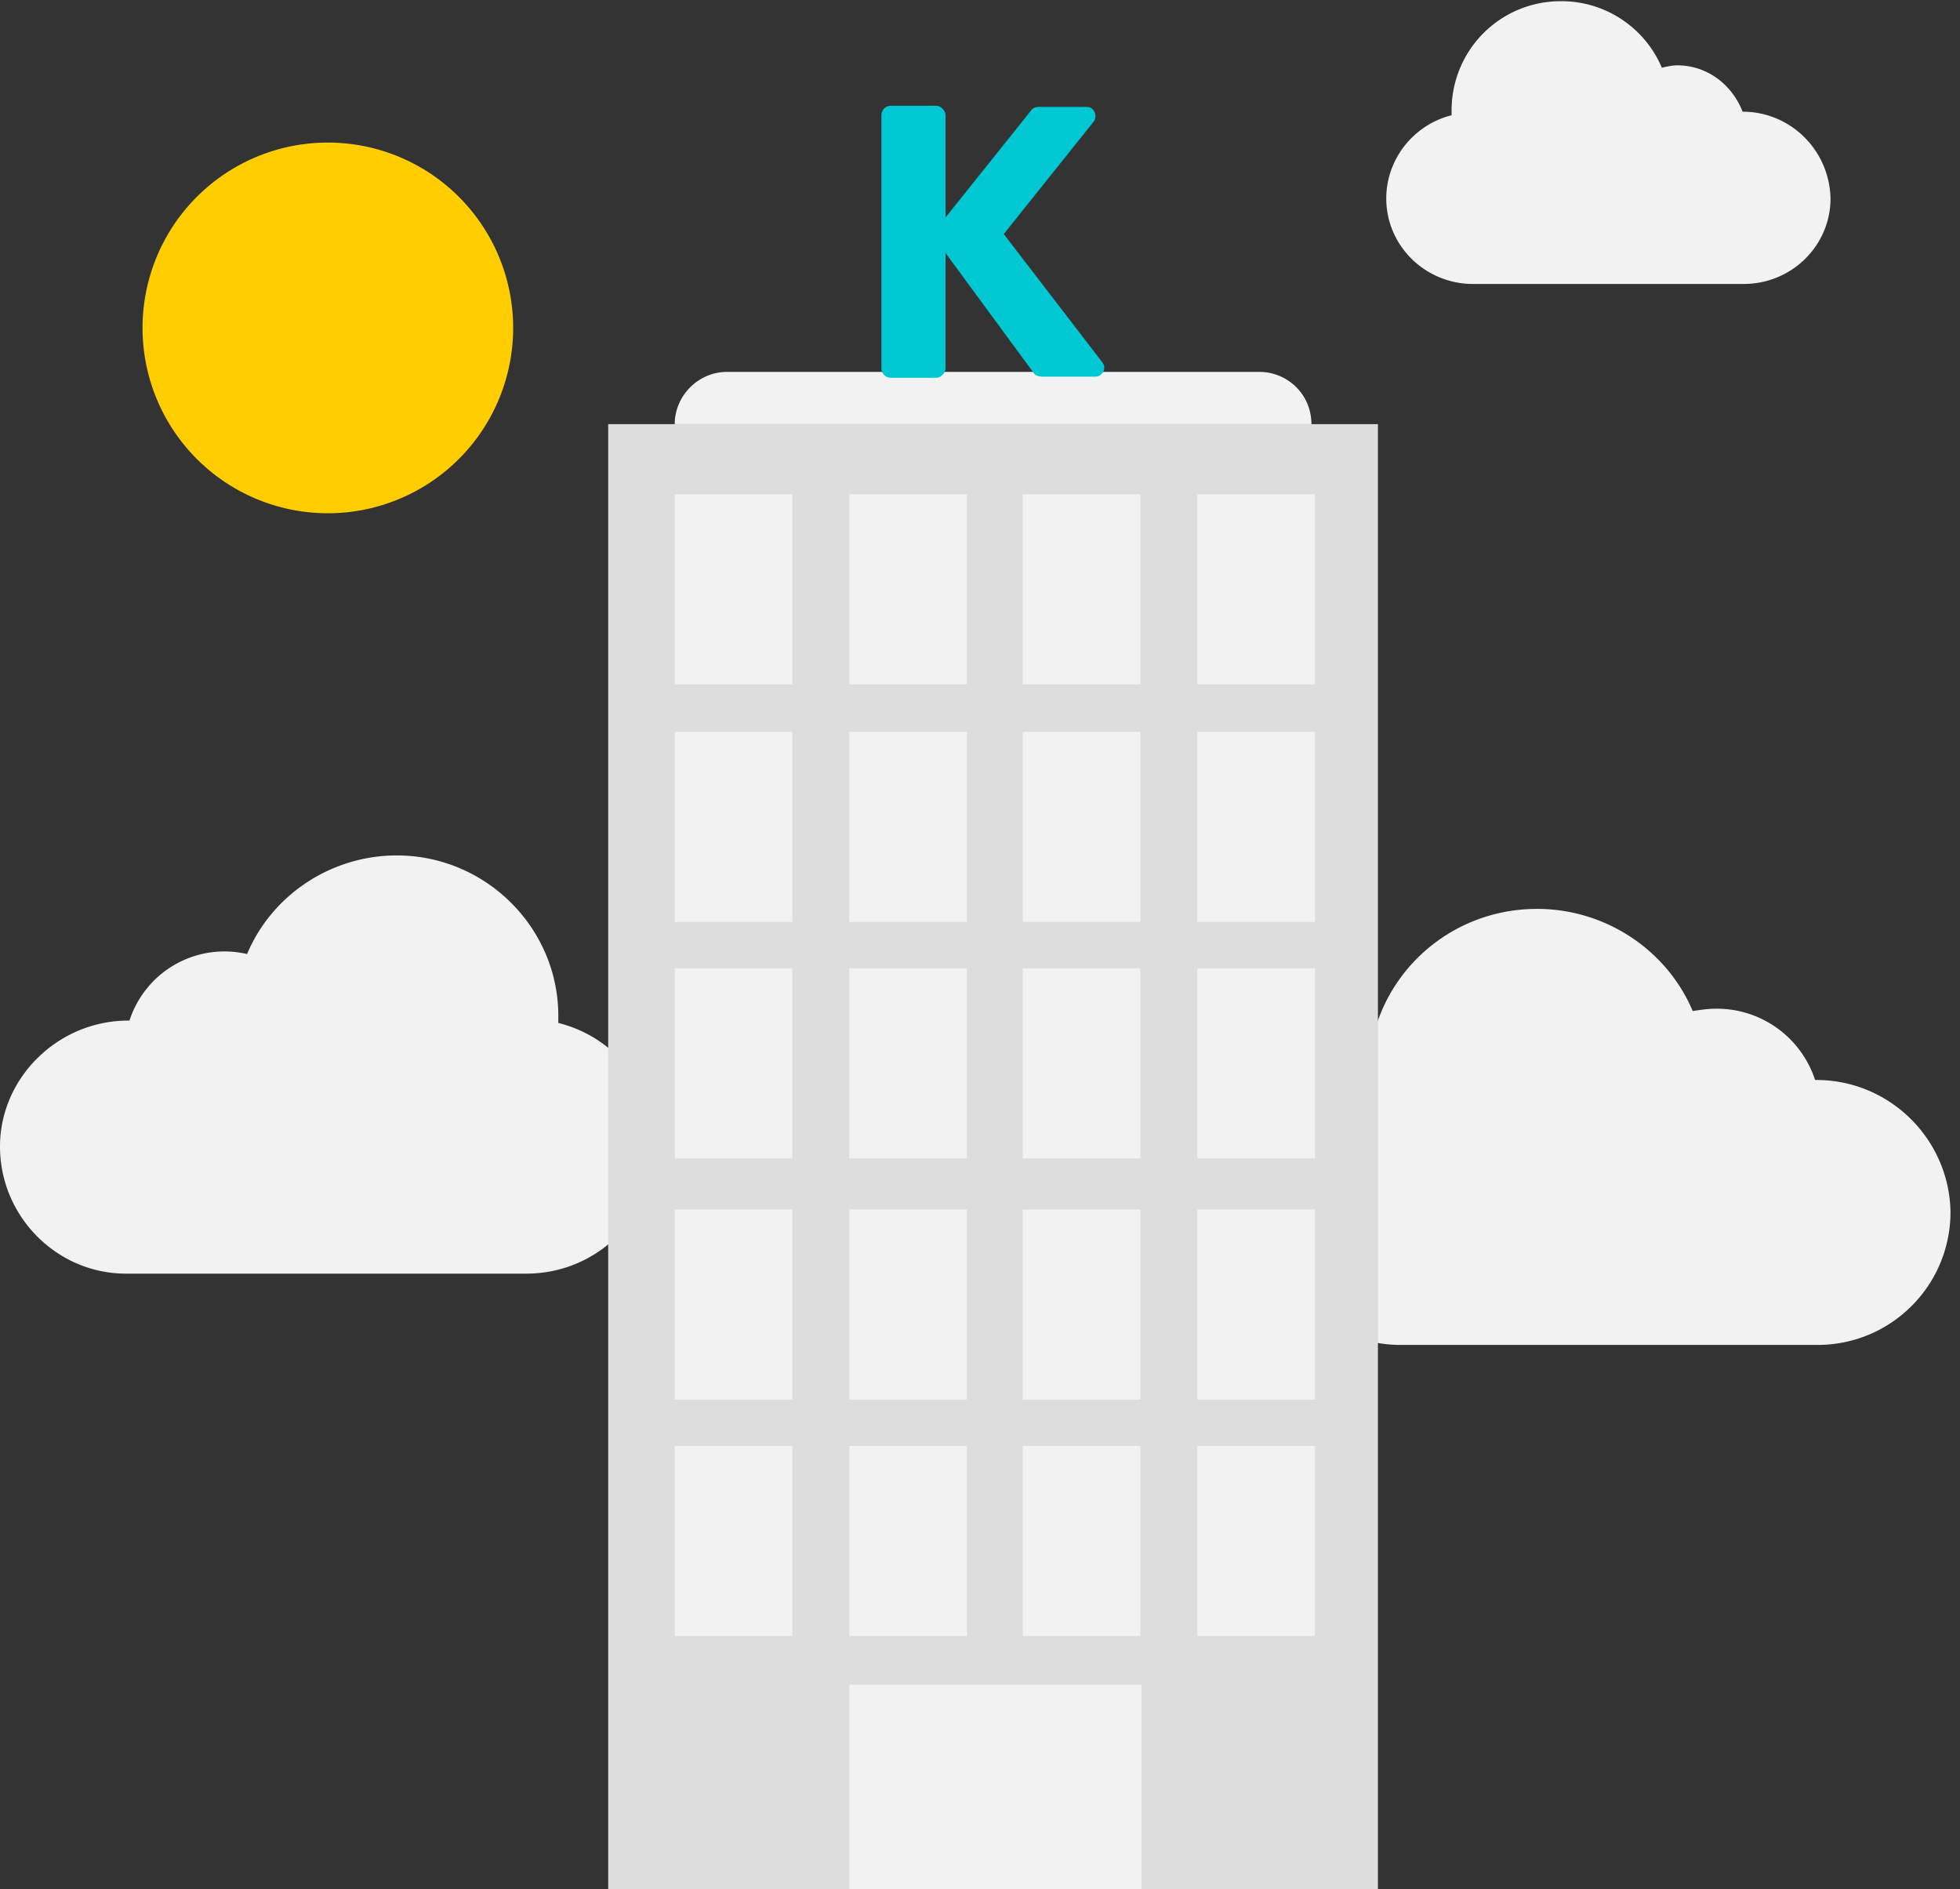
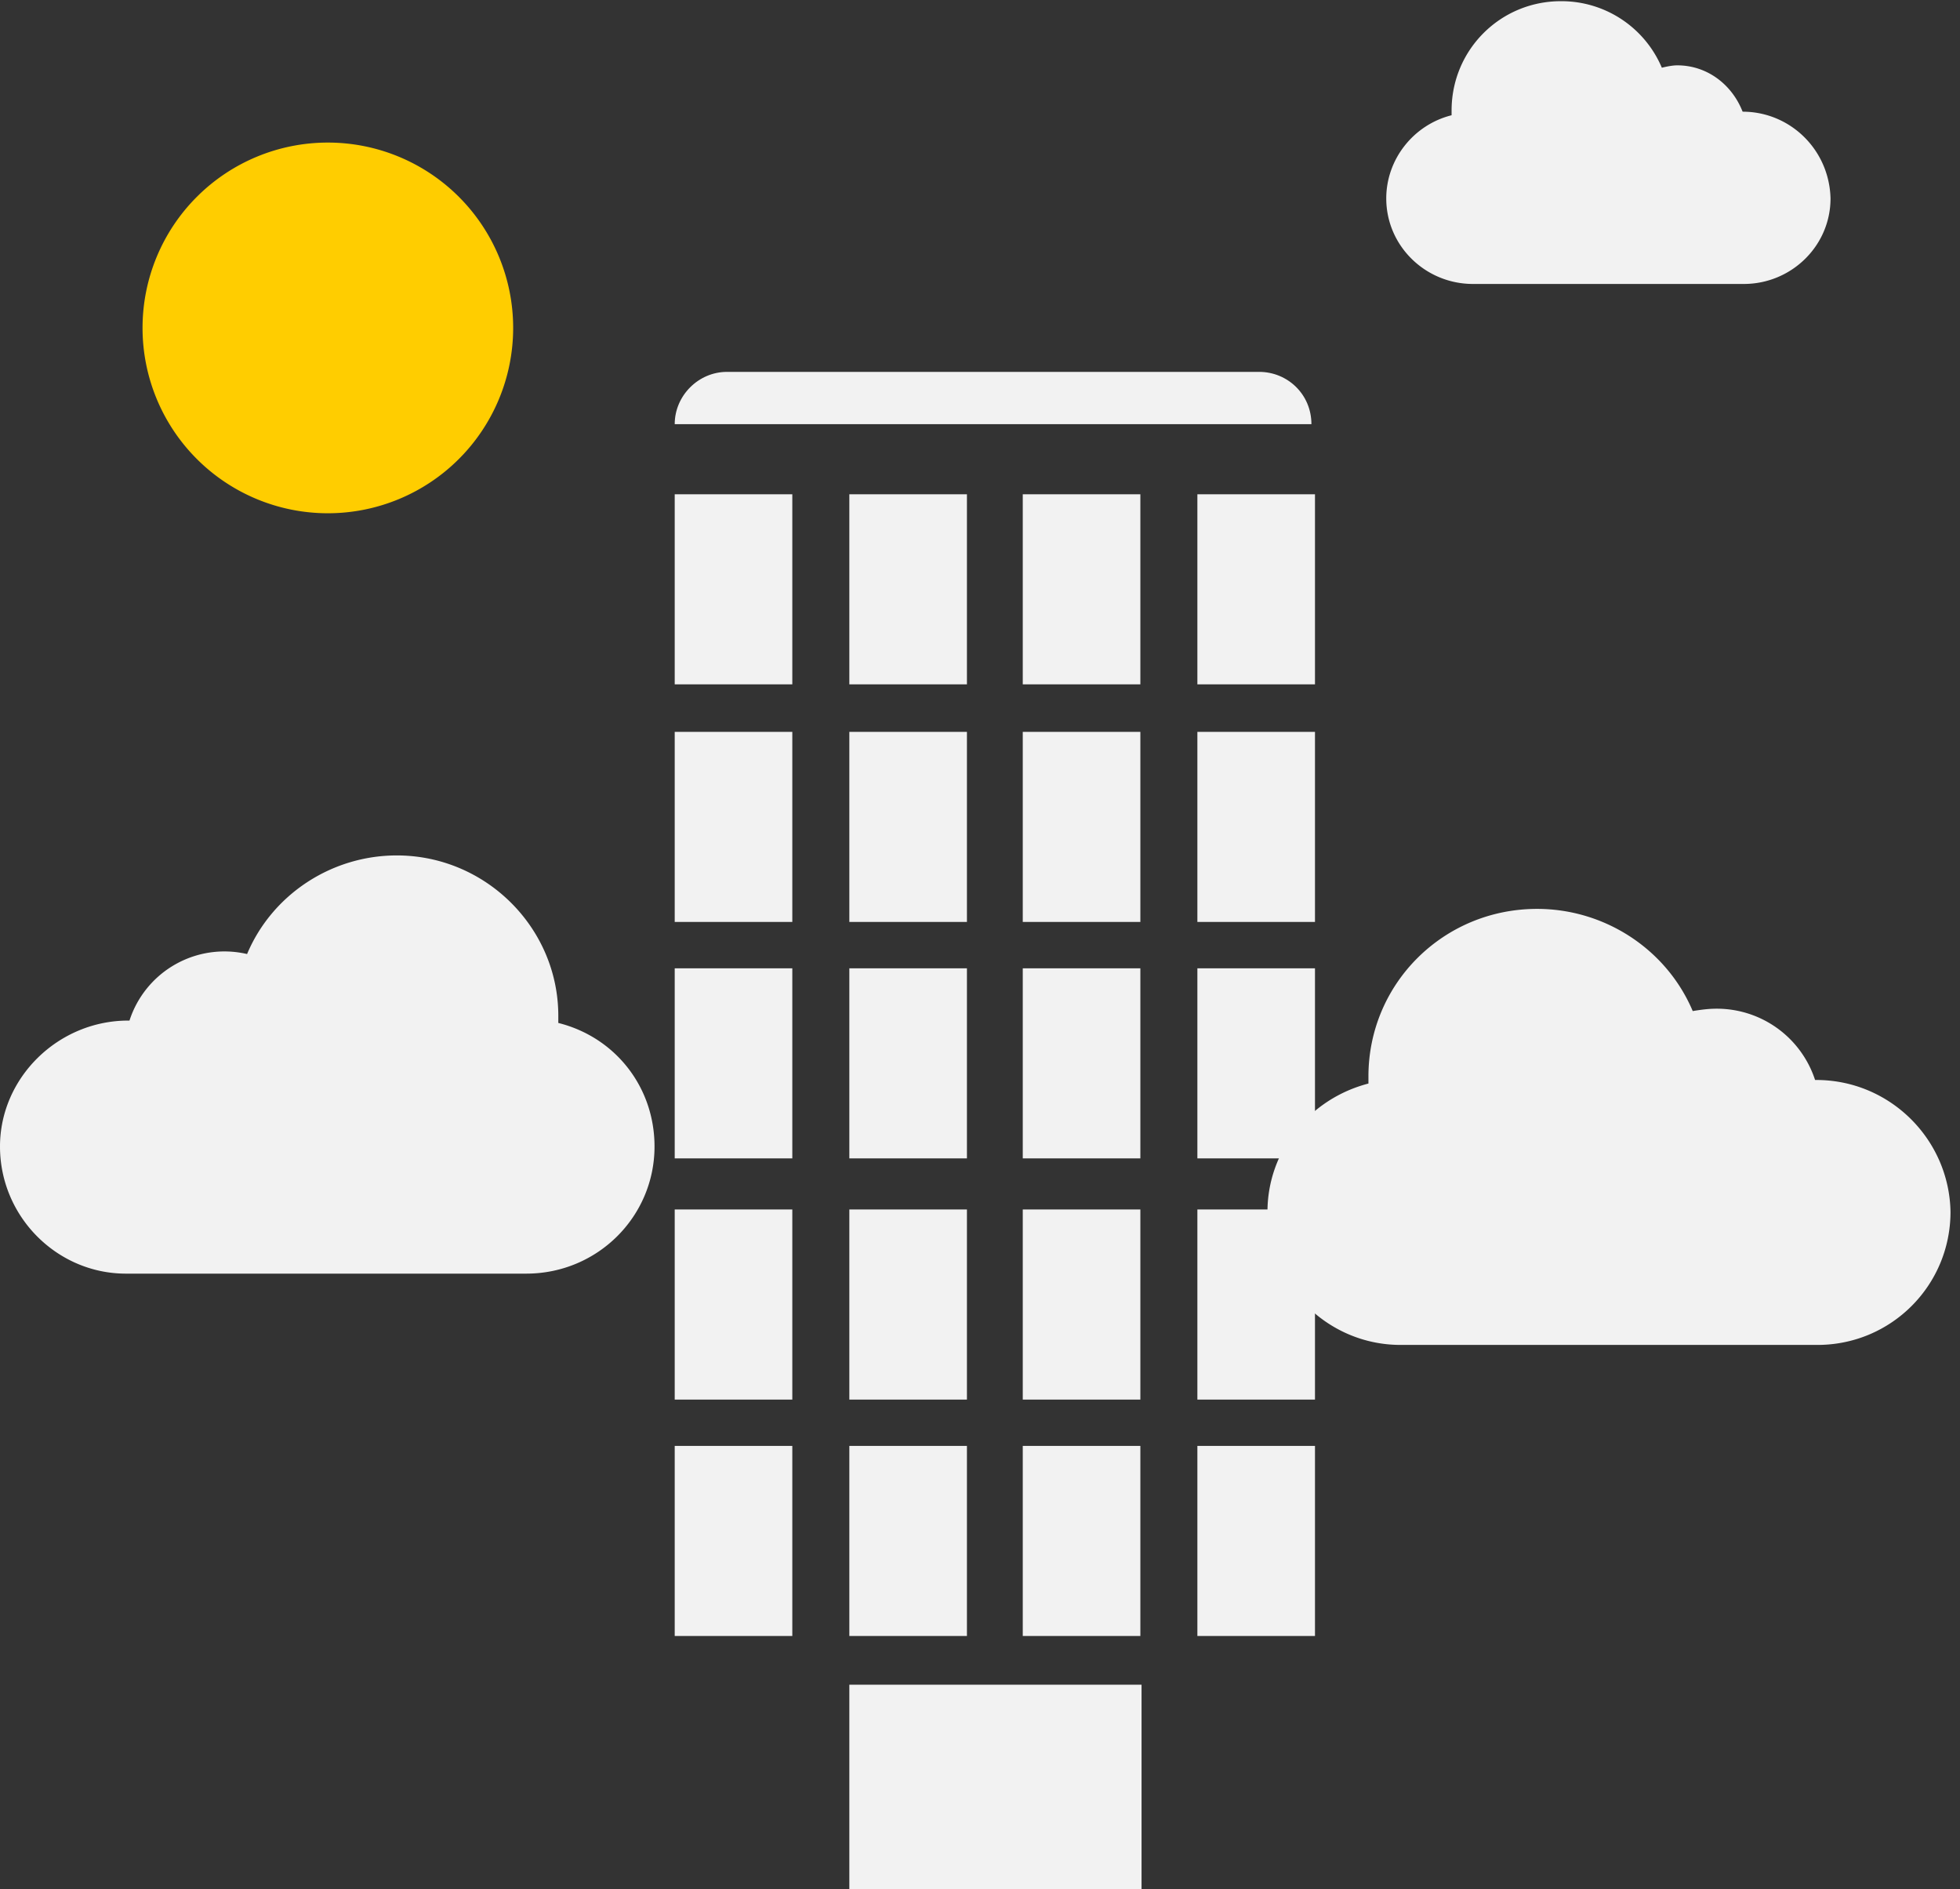
<svg xmlns="http://www.w3.org/2000/svg" width="165" height="159" fill="none">
  <rect width="100%" height="100%" fill="#333333" stroke="none" />
  <g clip-path="url(#clip0)">
    <g clip-path="url(#clip1)">
      <path d="M10.8 85.9h.1a8.4 8.4 0 019.9-5.6c2.1-5 7.1-8.3 12.6-8.3C40.9 72 47 78.1 47 85.5v.6c4.8 1.2 8.1 5.4 8.1 10.4 0 5.9-4.8 10.7-10.8 10.7H10.6C4.8 107.2 0 102.4 0 96.5c0-5.8 4.9-10.6 10.8-10.6zM152.9 90.9h-.1a8.7 8.7 0 00-8.3-6c-.7 0-1.4.1-2 .2-2.2-5.2-7.4-8.6-13.1-8.6-7.9 0-14.2 6.3-14.2 14.1v.6c-5 1.3-8.5 5.7-8.5 10.8 0 6.1 5 11.2 11.2 11.2H153c6.2 0 11.2-5 11.2-11.2-.1-6.1-5.1-11.1-11.3-11.1zM146.7 9.4c-.9-2.3-3-3.9-5.5-3.9-.4 0-.9.1-1.3.2a9.18 9.18 0 00-8.5-5.6c-5.1 0-9.2 4.1-9.2 9.2v.4c-3.2.8-5.5 3.7-5.5 7 0 4 3.3 7.2 7.3 7.2h22.8c4 0 7.3-3.2 7.3-7.2-.1-4.1-3.4-7.3-7.4-7.3z" fill="#F2F2F2" />
-       <path d="M116 35.7H51.2v123.8H116V35.7z" fill="#DDD" />
      <path d="M110.4 35.7H56.8c0-2.4 2-4.4 4.4-4.4H106c2.4 0 4.4 1.9 4.4 4.4zM96.1 141.8H71.5v17.6h24.6v-17.6zM66.7 61.6h-9.9v16h9.9v-16zM81.4 61.6h-9.9v16h9.9v-16zM96 61.6h-9.9v16H96v-16zM110.7 61.6h-9.9v16h9.9v-16zM66.7 81.5h-9.9v16h9.9v-16zM81.4 81.5h-9.9v16h9.9v-16zM96 81.5h-9.9v16H96v-16zM110.7 81.5h-9.9v16h9.9v-16zM66.7 101.8h-9.9v16h9.9v-16zM81.4 101.8h-9.9v16h9.9v-16zM96 101.8h-9.9v16H96v-16zM110.7 101.8h-9.9v16h9.9v-16zM66.7 121.7h-9.9v16h9.9v-16zM81.4 121.7h-9.9v16h9.9v-16zM96 121.7h-9.9v16H96v-16zM110.7 121.7h-9.9v16h9.9v-16zM66.7 41.6h-9.9v16h9.9v-16zM81.4 41.6h-9.9v16h9.9v-16zM96 41.6h-9.9v16H96v-16zM110.7 41.6h-9.9v16h9.9v-16z" fill="#F2F2F2" />
-       <path d="M74.2 9.7c0-.4.3-.8.8-.8h3.8c.4 0 .8.4.8.8v8.6l7.2-9c.1-.2.4-.3.6-.3h4.1c.6 0 .9.7.6 1.2l-7.6 9.5 8.3 10.8c.4.5 0 1.2-.6 1.2h-4.5c-.2 0-.5-.1-.6-.2l-7.5-10.2V31c0 .4-.4.8-.8.8H75c-.5 0-.8-.4-.8-.8V9.7z" fill="#00C8D2" />
      <path d="M27.6 43.2a15.6 15.6 0 100-31.2 15.6 15.6 0 000 31.2z" fill="#FFCD00" />
    </g>
  </g>
  <defs>
    <clipPath id="clip0">
      <path fill="#fff" d="M0 0h165v159H0z" />
    </clipPath>
    <clipPath id="clip1">
      <path fill="#fff" d="M0 0h164.2v159.4H0z" />
    </clipPath>
  </defs>
</svg>